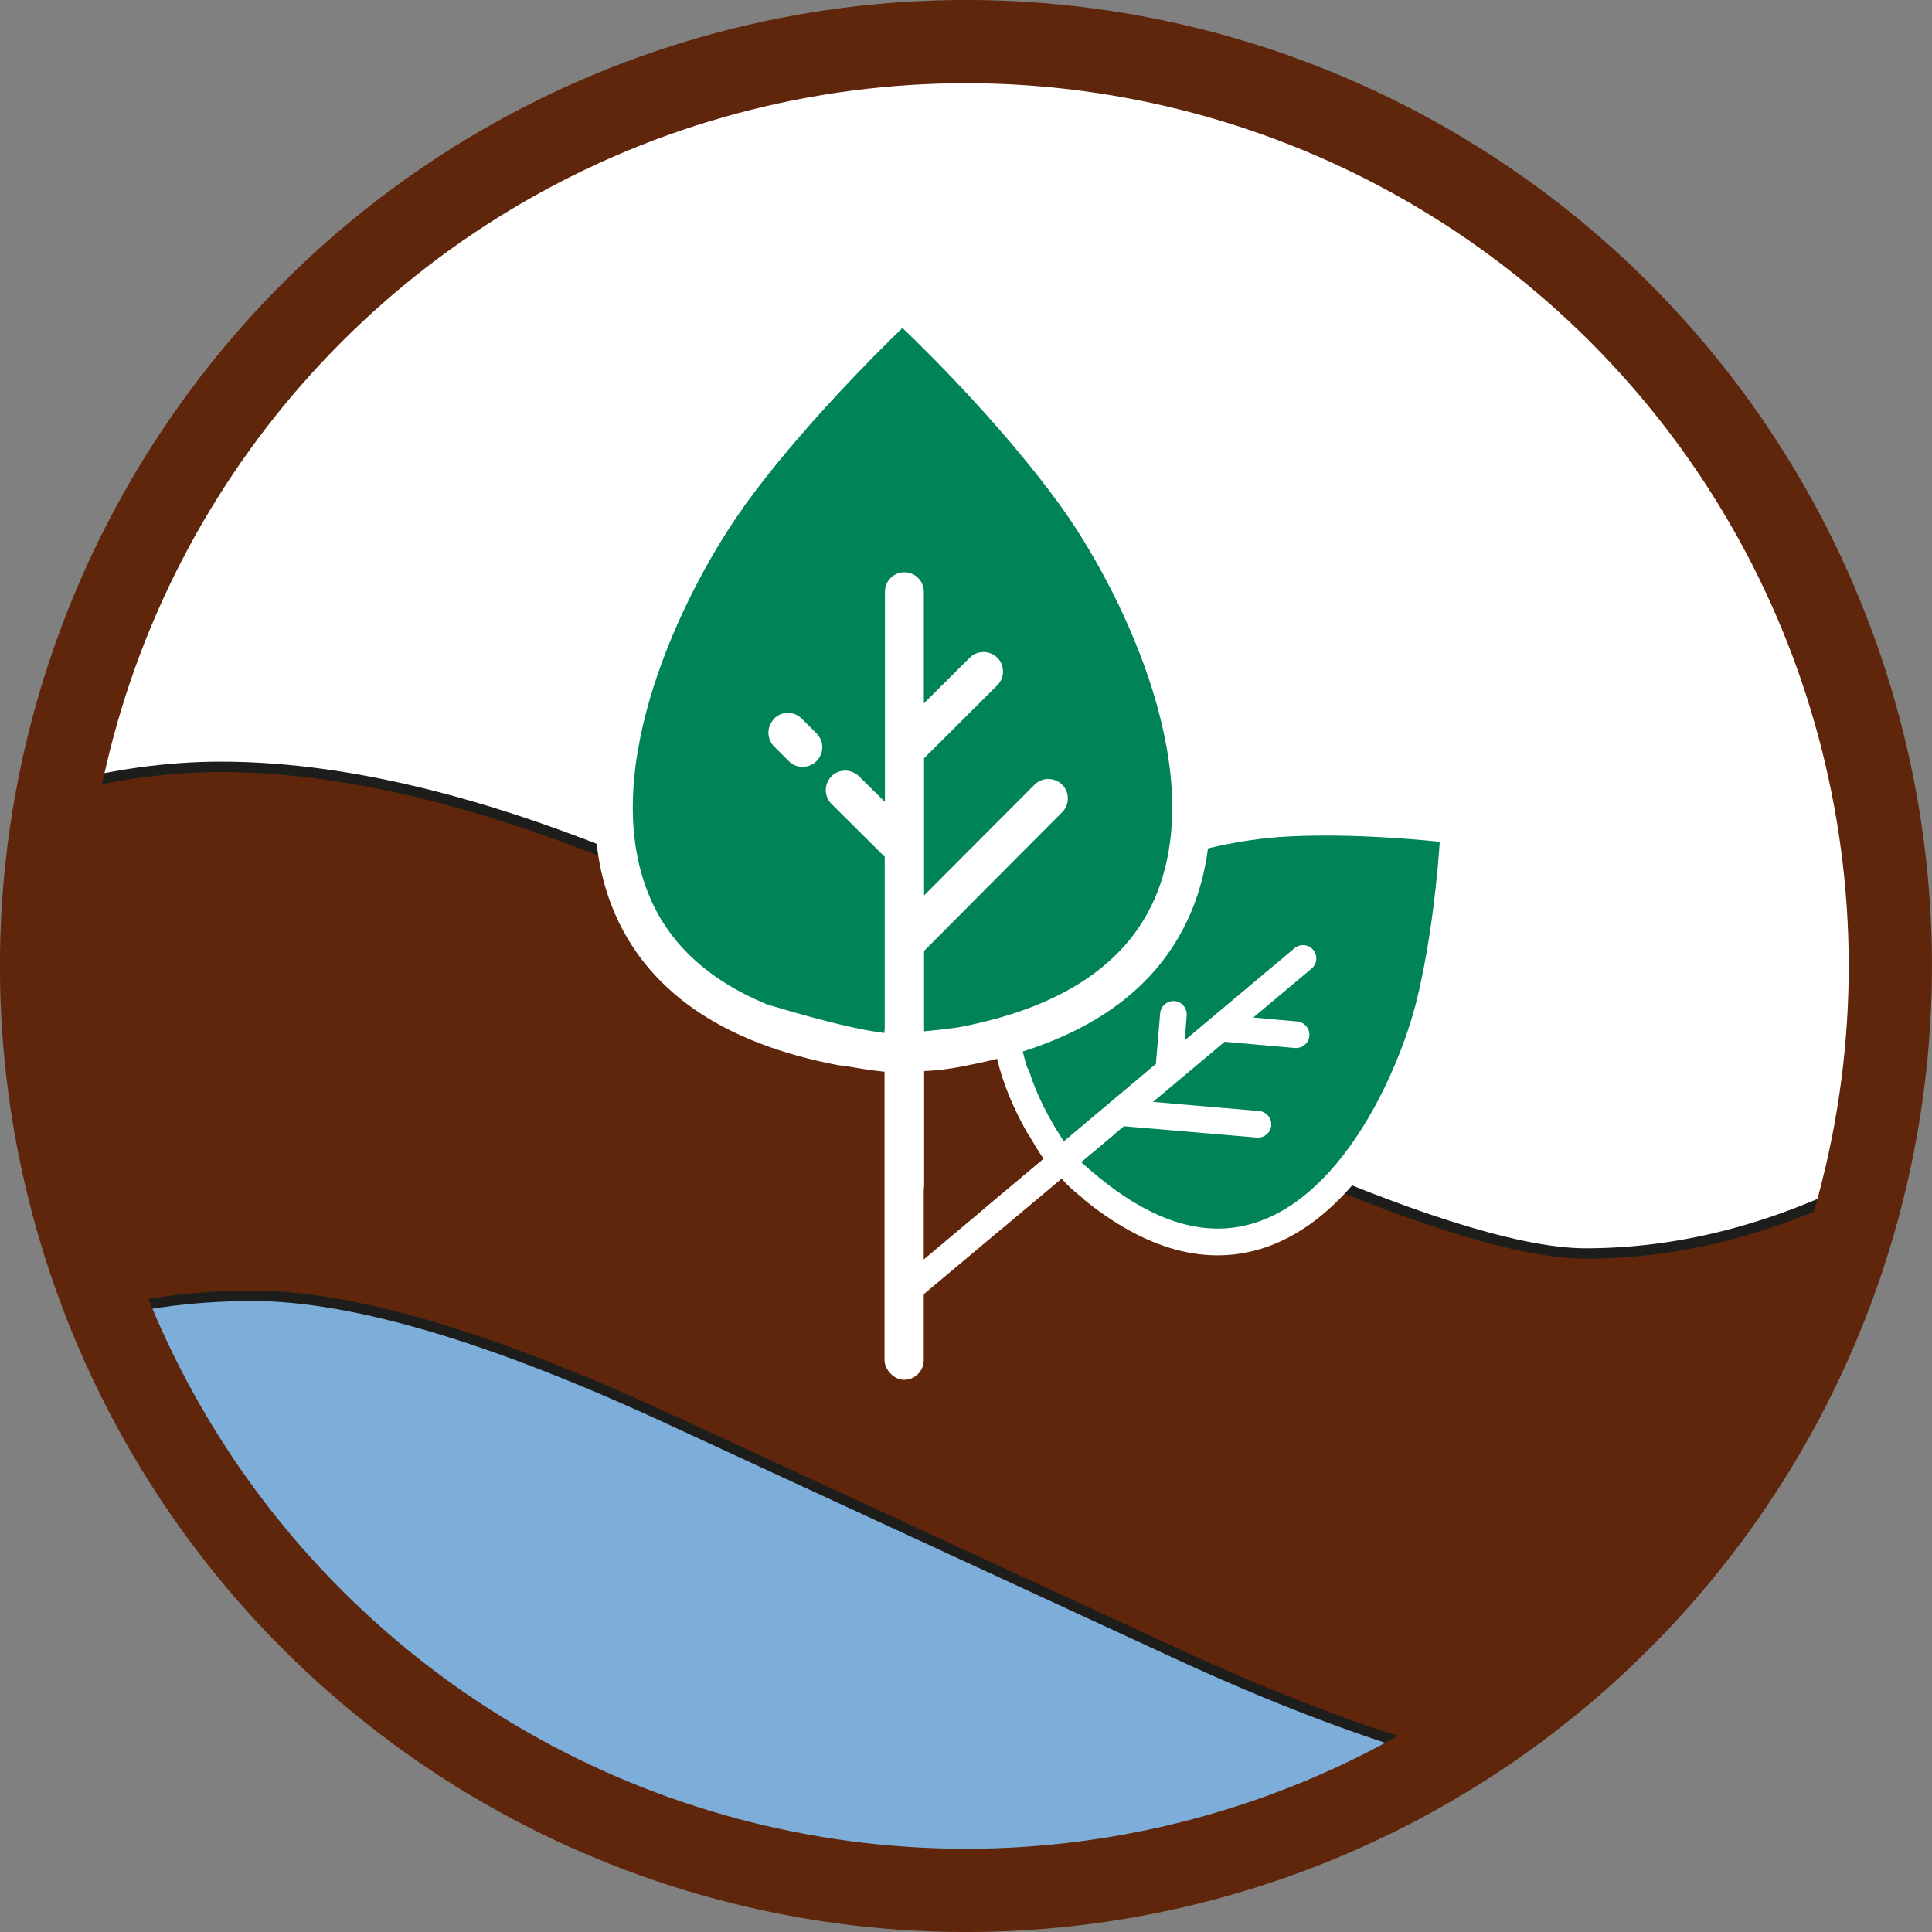
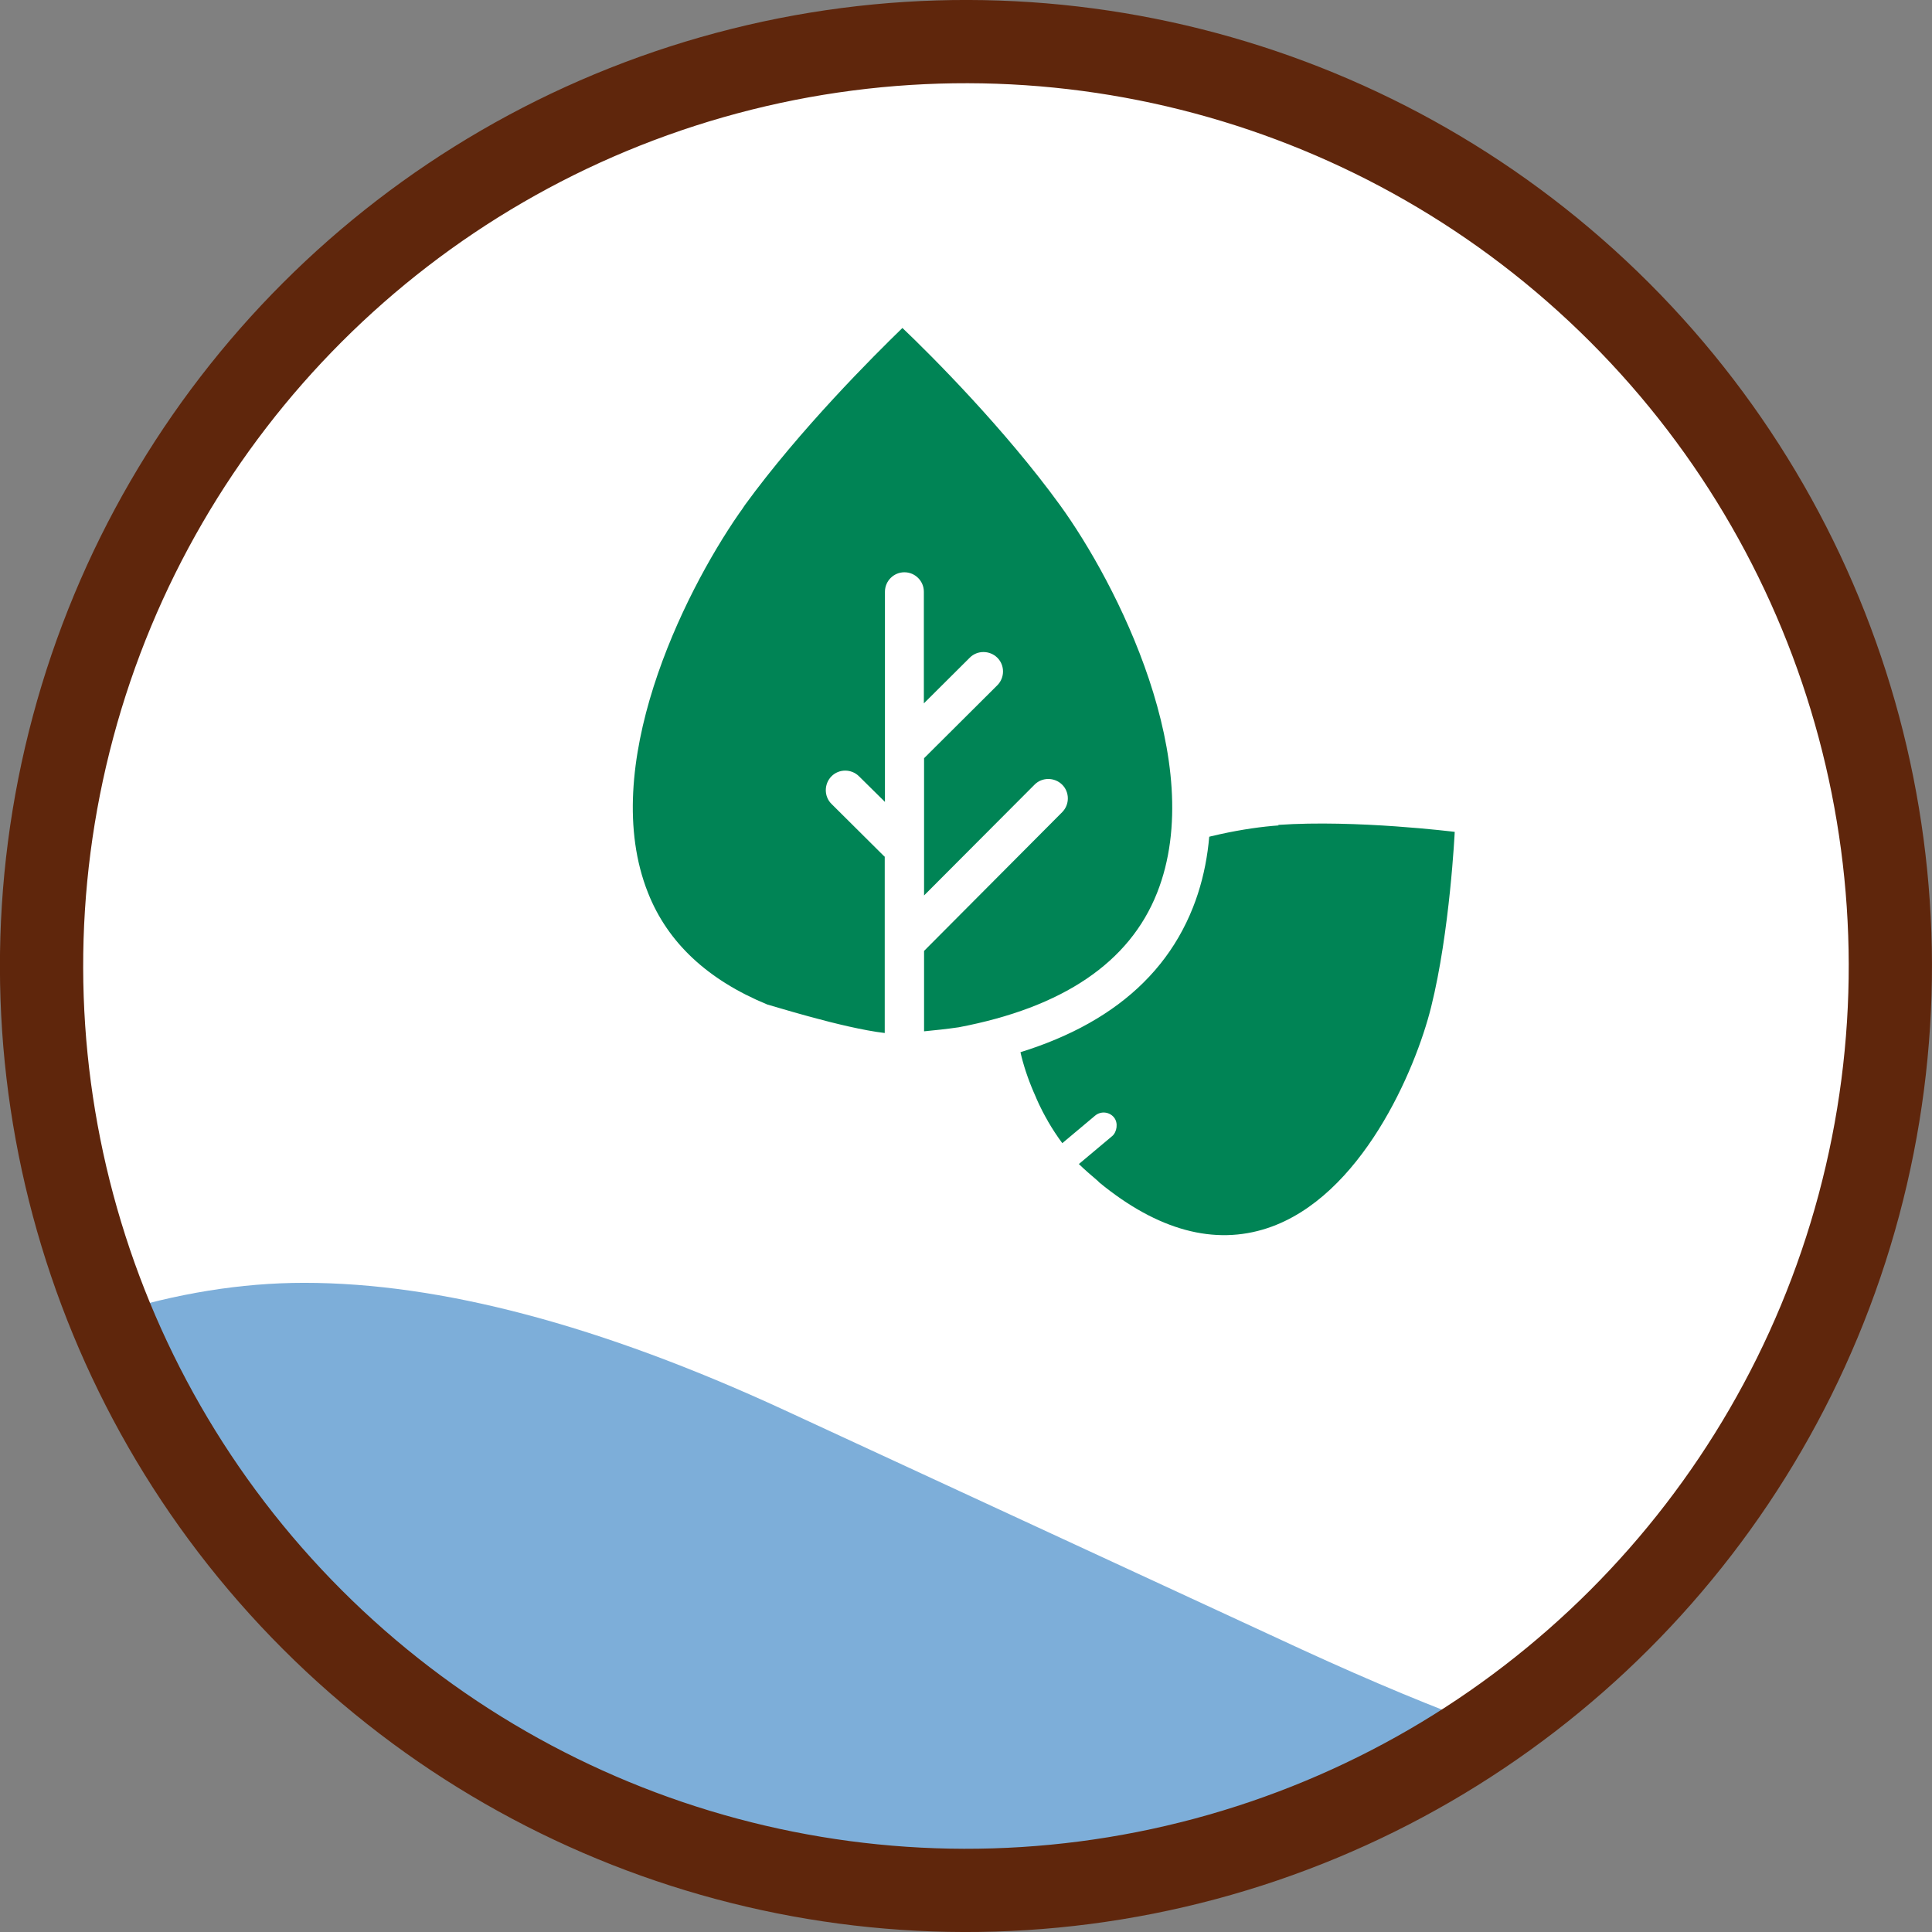
<svg xmlns="http://www.w3.org/2000/svg" id="Ebene_1" data-name="Ebene 1" viewBox="0 0 185.68 185.68">
  <rect x="0" y="0" width="185.68" height="185.68" fill="#808080" stroke="none" />
  <defs>
    <style>
      .cls-1 {
        fill: #5f260c;
        stroke: #1d1d1b;
      }

      .cls-1, .cls-2 {
        stroke-miterlimit: 10;
      }

      .cls-3 {
        fill: #fff;
      }

      .cls-2 {
        fill: none;
        stroke: #5f260c;
        stroke-width: 8px;
      }

      .cls-4 {
        fill: #7daed9;
      }

      .cls-5 {
        fill: #008455;
      }
    </style>
  </defs>
  <circle class="cls-3" cx="92.84" cy="92.84" r="88.84" transform="translate(-38.46 92.84) rotate(-45)" />
  <path class="cls-4" d="M92.84,181.68c18.69,0,36.03-5.78,50.34-15.64-5.18-1.86-11.18-4.35-18.04-7.5l-49.82-23.05c-17.62-8.13-32.99-12.2-46.09-12.2-6.08,0-12.31,1.02-18.7,3.02,13.22,32.47,45.09,55.36,82.31,55.36Z" />
-   <path class="cls-1" d="M10.44,126.1c4.39-1.04,9.01-1.56,13.85-1.56,9.49,0,22.59,3.84,39.31,11.52l49.14,22.71c9.76,4.53,18.51,7.84,26.26,9.98,19.88-12.11,34.62-31.82,40.21-55.08-8.96,4.53-17.9,6.8-26.82,6.8-6.78,0-18.53-3.84-35.25-11.52l-49.82-23.05c-17.62-8.13-32.99-12.2-46.09-12.2-5.09,0-10.3.72-15.61,2.13-1.07,5.5-1.63,11.19-1.63,17.01,0,11.76,2.29,22.99,6.44,33.26Z" />
  <circle class="cls-2" cx="92.84" cy="92.84" r="88.84" transform="translate(-38.46 92.84) rotate(-45)" />
  <g>
    <path class="cls-5" d="M88.95,100.76c1.39-.08,2.66-.24,3.76-.43.28,0,.13,0,.07-.01,2.37-.41,3.9-.93,3.9-.93h0c8.56-2.4,14.22-6.93,16.84-13.54,5.29-13.31-3.77-31.24-9.3-38.84h.11c-6.64-9.14-17.27-19-17.27-19,0,0-10.65,9.86-17.3,19-5.55,7.62-14.61,25.5-9.33,38.84,3,7.55,9.99,12.43,20.75,14.45.11,0,.21.03.35.03,1.25.21,2.52.43,3.85.56M85.39,100.89l7.39-.57" />
    <path class="cls-5" d="M103.59,111.78c.63.62,1.28,1.17,1.92,1.72.06.07.12.11.16.16,5.6,4.59,11.05,6.06,16.15,4.37,9.01-2.99,14.22-15.19,15.72-21.24,1.81-7.25,2.27-16.84,2.27-16.84,0,0-9.51-1.19-16.97-.67l.05.05c-6.2.43-19.14,3.47-23.64,11.81-2.24,4.14-2.12,8.93.3,14.29h0s.39,1,1.19,2.37c-.03-.03-.09-.1.02.04.37.64.83,1.35,1.38,2.09M102.14,109.92l1.45,1.86" />
-     <path class="cls-3" d="M138.63,96.95c1.96-7.86,2.47-18.24,2.47-18.24,0,0-10.32-1.31-18.4-.74h0c-6.75.46-20.74,3.73-25.63,12.78-2.76,5.13-2.23,11.22,1.62,18.06.05.06.08.13.14.2h0c.46.78.93,1.58,1.47,2.37l-5.68,4.76c-.54.45-.61,1.26-.16,1.8s1.26.61,1.8.16l11.75-9.86,12.78,1.09c.7.06,1.33-.47,1.39-1.16s-.47-1.33-1.16-1.39l-10.21-.88,6.89-5.78,6.75.6c.7.06,1.33-.47,1.39-1.16s-.47-1.33-1.16-1.39l-4.23-.38,5.6-4.7c.54-.45.61-1.26.16-1.8s-1.26-.61-1.8-.16l-10.55,8.85.19-2.38c.06-.7-.47-1.33-1.16-1.39s-1.33.47-1.39,1.16l-.41,4.87h.01s-8.86,7.45-8.86,7.45c-1.54-2.34-2.65-4.59-3.32-6.71-.04-.14-.13-.27-.2-.38-1.27-4.01-1.09-7.59.58-10.68,4.2-7.8,16.41-10.81,22.88-11.41h0c.23-.02.45-.03.67-.06,6.14-.42,12.86.18,15.52.45-.17,2.68-.77,9.4-2.25,15.37-1.52,6.07-6.66,18.32-15.38,21.21-4.65,1.54-9.72.1-15.09-4.3-.28-.22-1.07-.88-1.87-1.6-.7-.63-1.52-.82-1.74-.05-.39.48-1.26,1.01,1.82,3.46.48.38.1.12.17.18,6.08,4.97,11.96,6.58,17.5,4.74,9.75-3.23,15.42-16.47,17.05-23.01h0l.05.06Z" />
-     <path class="cls-5" d="M89.11,98.54,88.99,100.76c.09,0,.19-.01.29-.02,1.42-.11,3.57-.41,3.51-.42,2.37-.41,3.9-.93,3.9-.93h0c8.56-2.4,14.22-6.93,16.84-13.54.47-1.19,1.15-14-10.81-3.14-3.9,3.54-10.32,13.86-13.6,15.83M88.95,100.76s.02,0,.03,0" />
    <g>
-       <path class="cls-3" d="M74.4,69.09c-.73.73-.73,1.93,0,2.65l1.43,1.43c.36.36.84.53,1.31.53s.98-.2,1.34-.56c.73-.73.73-1.93,0-2.65l-1.43-1.43c-.73-.73-1.93-.73-2.65,0h0v.03Z" />
      <path class="cls-3" d="M105,46.34c-6.99-9.61-18.16-19.98-18.16-19.98,0,0-11.2,10.37-18.19,19.98h0c-5.84,8.02-15.37,26.82-9.81,40.85,3.16,7.94,10.51,13.08,21.82,15.2.11,0,.22.03.36.03h0c1.31.22,2.65.45,4.05.59v10.87c0,1.03.84,1.87,1.87,1.87s1.87-.84,1.87-1.87v-22.49l13.27-13.33c.73-.73.73-1.93,0-2.65s-1.93-.73-2.65,0l-10.62,10.65v-13.19l7.04-7.01c.73-.73.73-1.93,0-2.65s-1.93-.73-2.65,0l-4.41,4.39v-10.73c0-1.03-.84-1.87-1.87-1.87s-1.87.84-1.87,1.87v20.2l-2.49-2.46c-.73-.73-1.93-.73-2.65,0s-.73,1.93,0,2.65l5.09,5.06h.03v16.96c-4.08-.48-11.09-2.71-11.29-2.74-5.7-2.35-9.56-5.92-11.46-10.73-4.81-12.07,3.33-28.64,8.75-36.46h0c.2-.28.39-.53.56-.81,5.31-7.29,12.32-14.28,15.14-17.02,2.85,2.71,9.84,9.72,15.14,17.02,5.39,7.43,14.31,24.76,9.33,37.28-2.65,6.68-9.05,11.01-19.06,12.91-4.95.73-7.32.21-7.1,2.55.03,2.86,7.65,1.17,7.79,1.14,11.32-2.15,18.67-7.24,21.82-15.2,5.56-14-3.97-32.86-9.78-40.85h.11Z" />
    </g>
    <rect class="cls-3" x="95.56" y="102.62" width="2.56" height="26.64" rx="1.28" ry="1.28" transform="translate(70.28 264.65) rotate(-130)" />
-     <rect class="cls-3" x="85.01" y="97.29" width="3.77" height="35.32" rx="1.89" ry="1.89" />
  </g>
</svg>